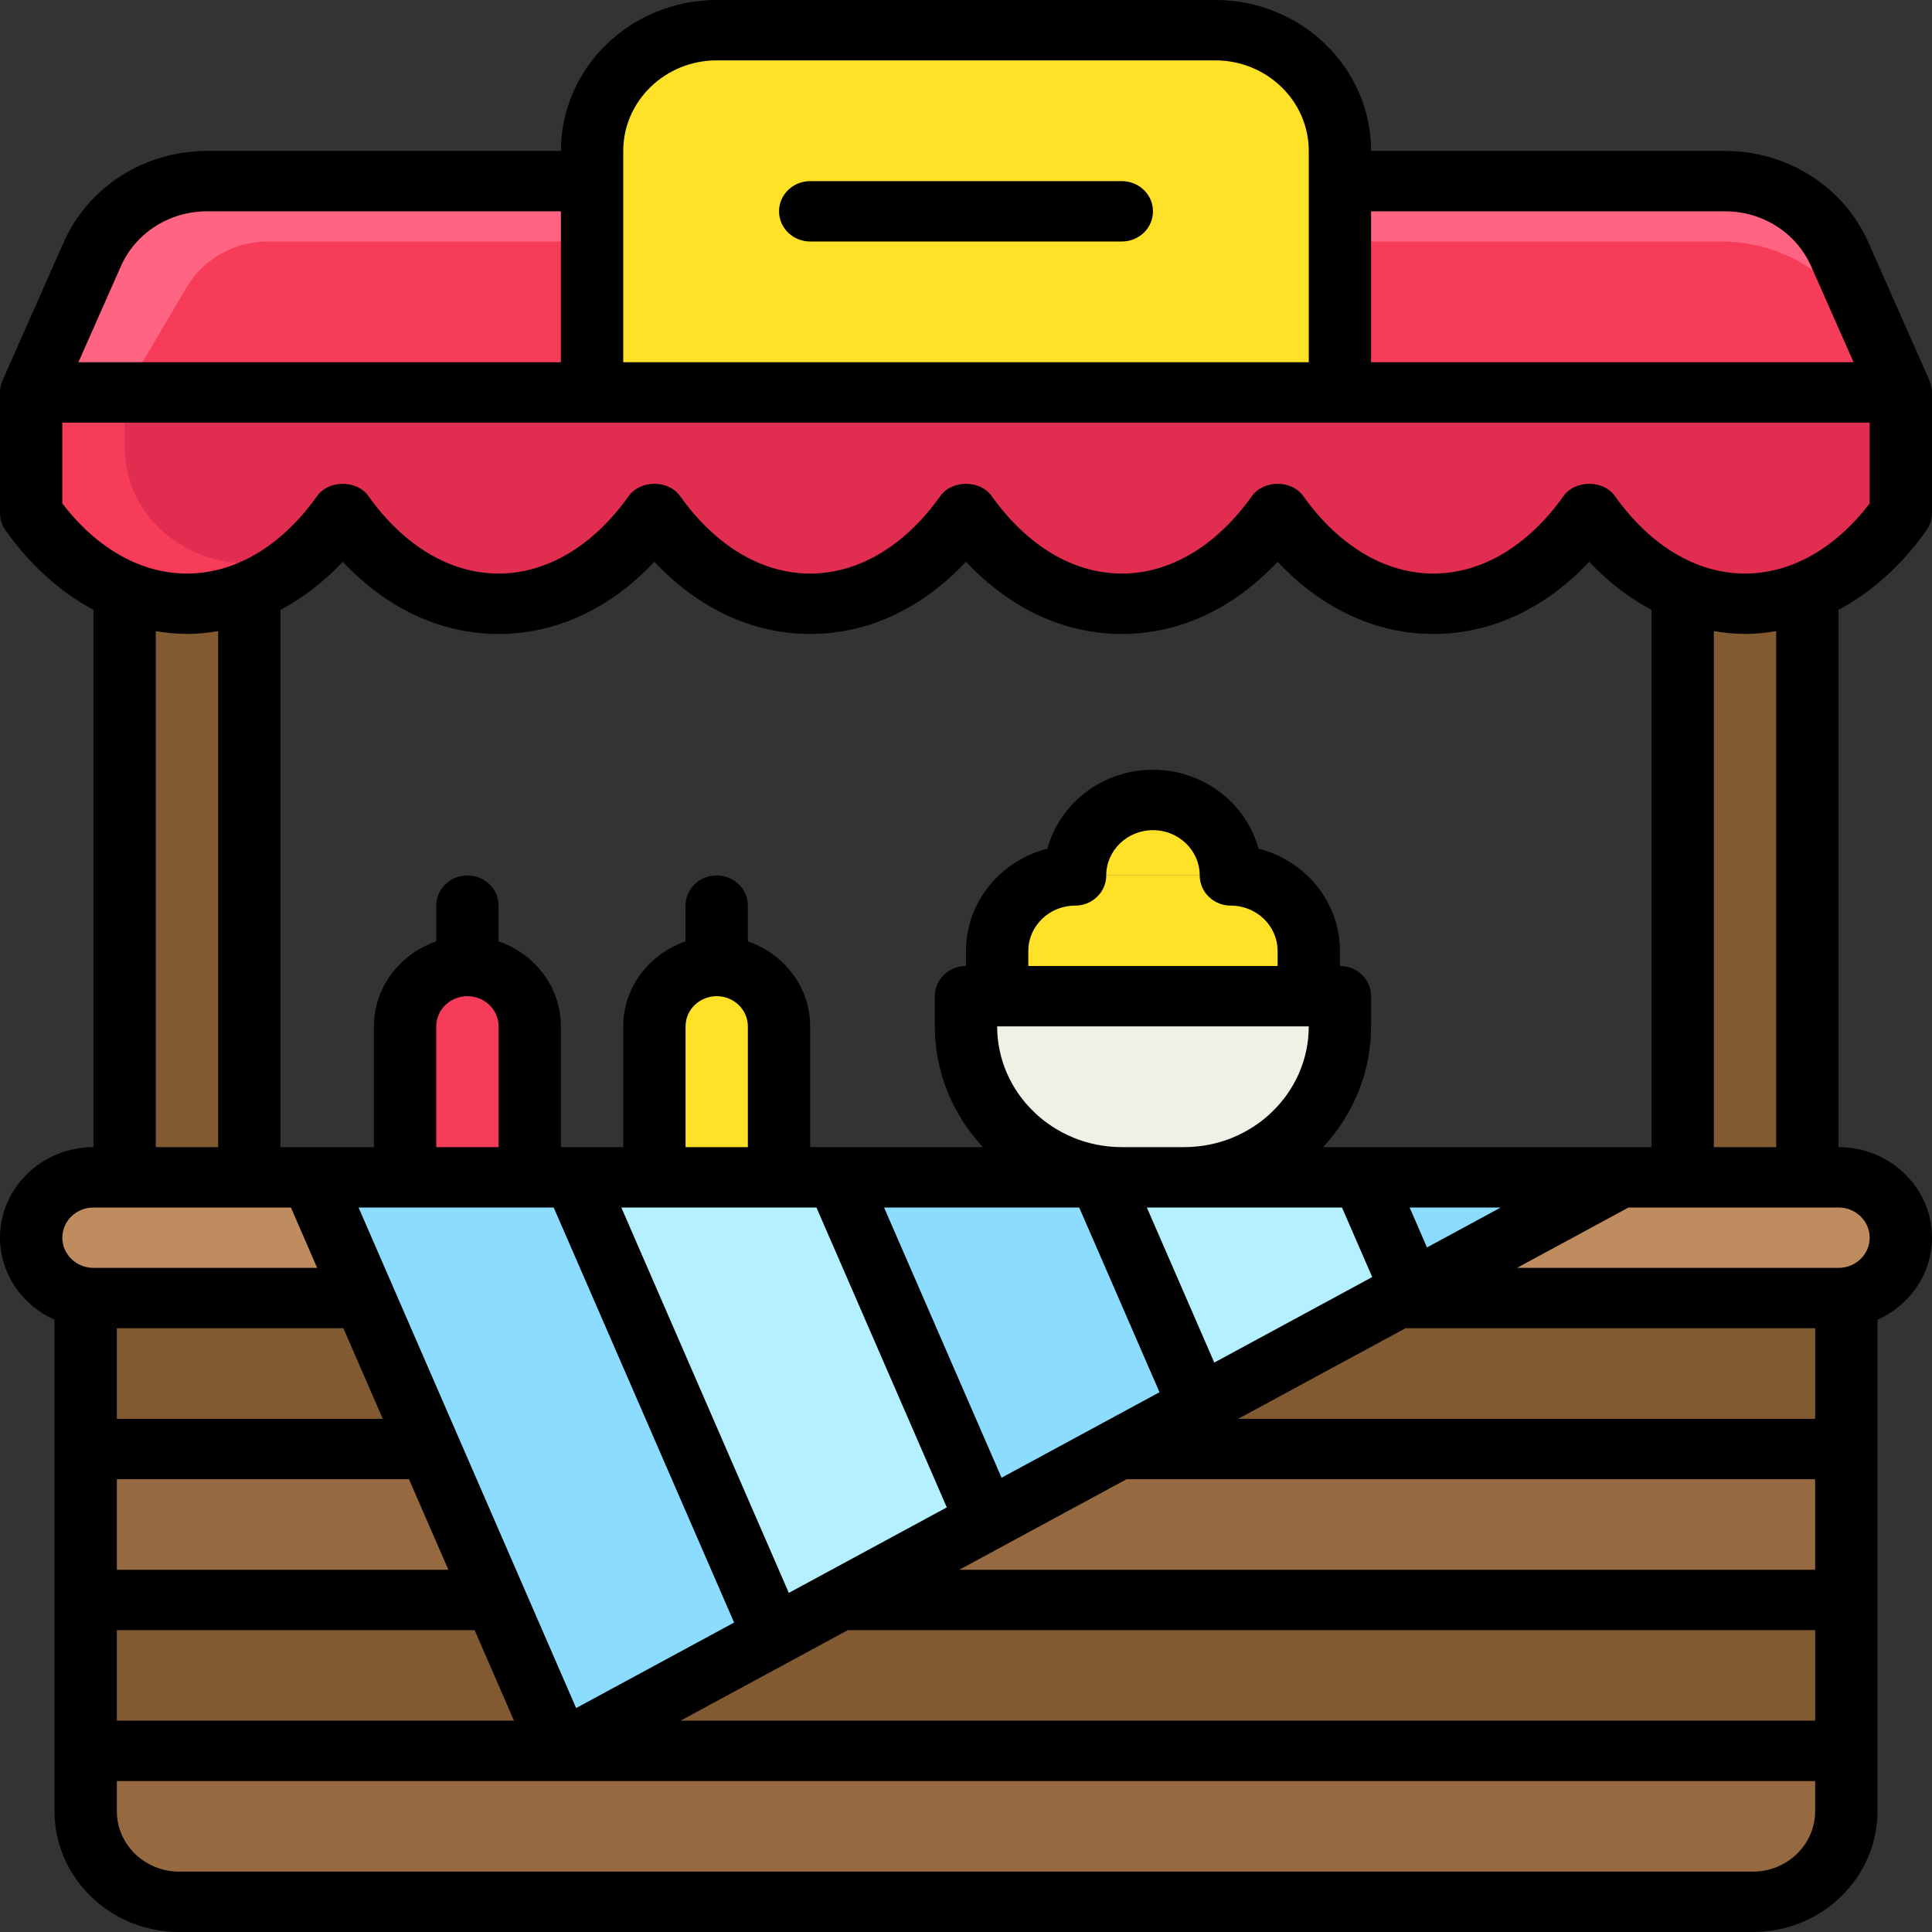
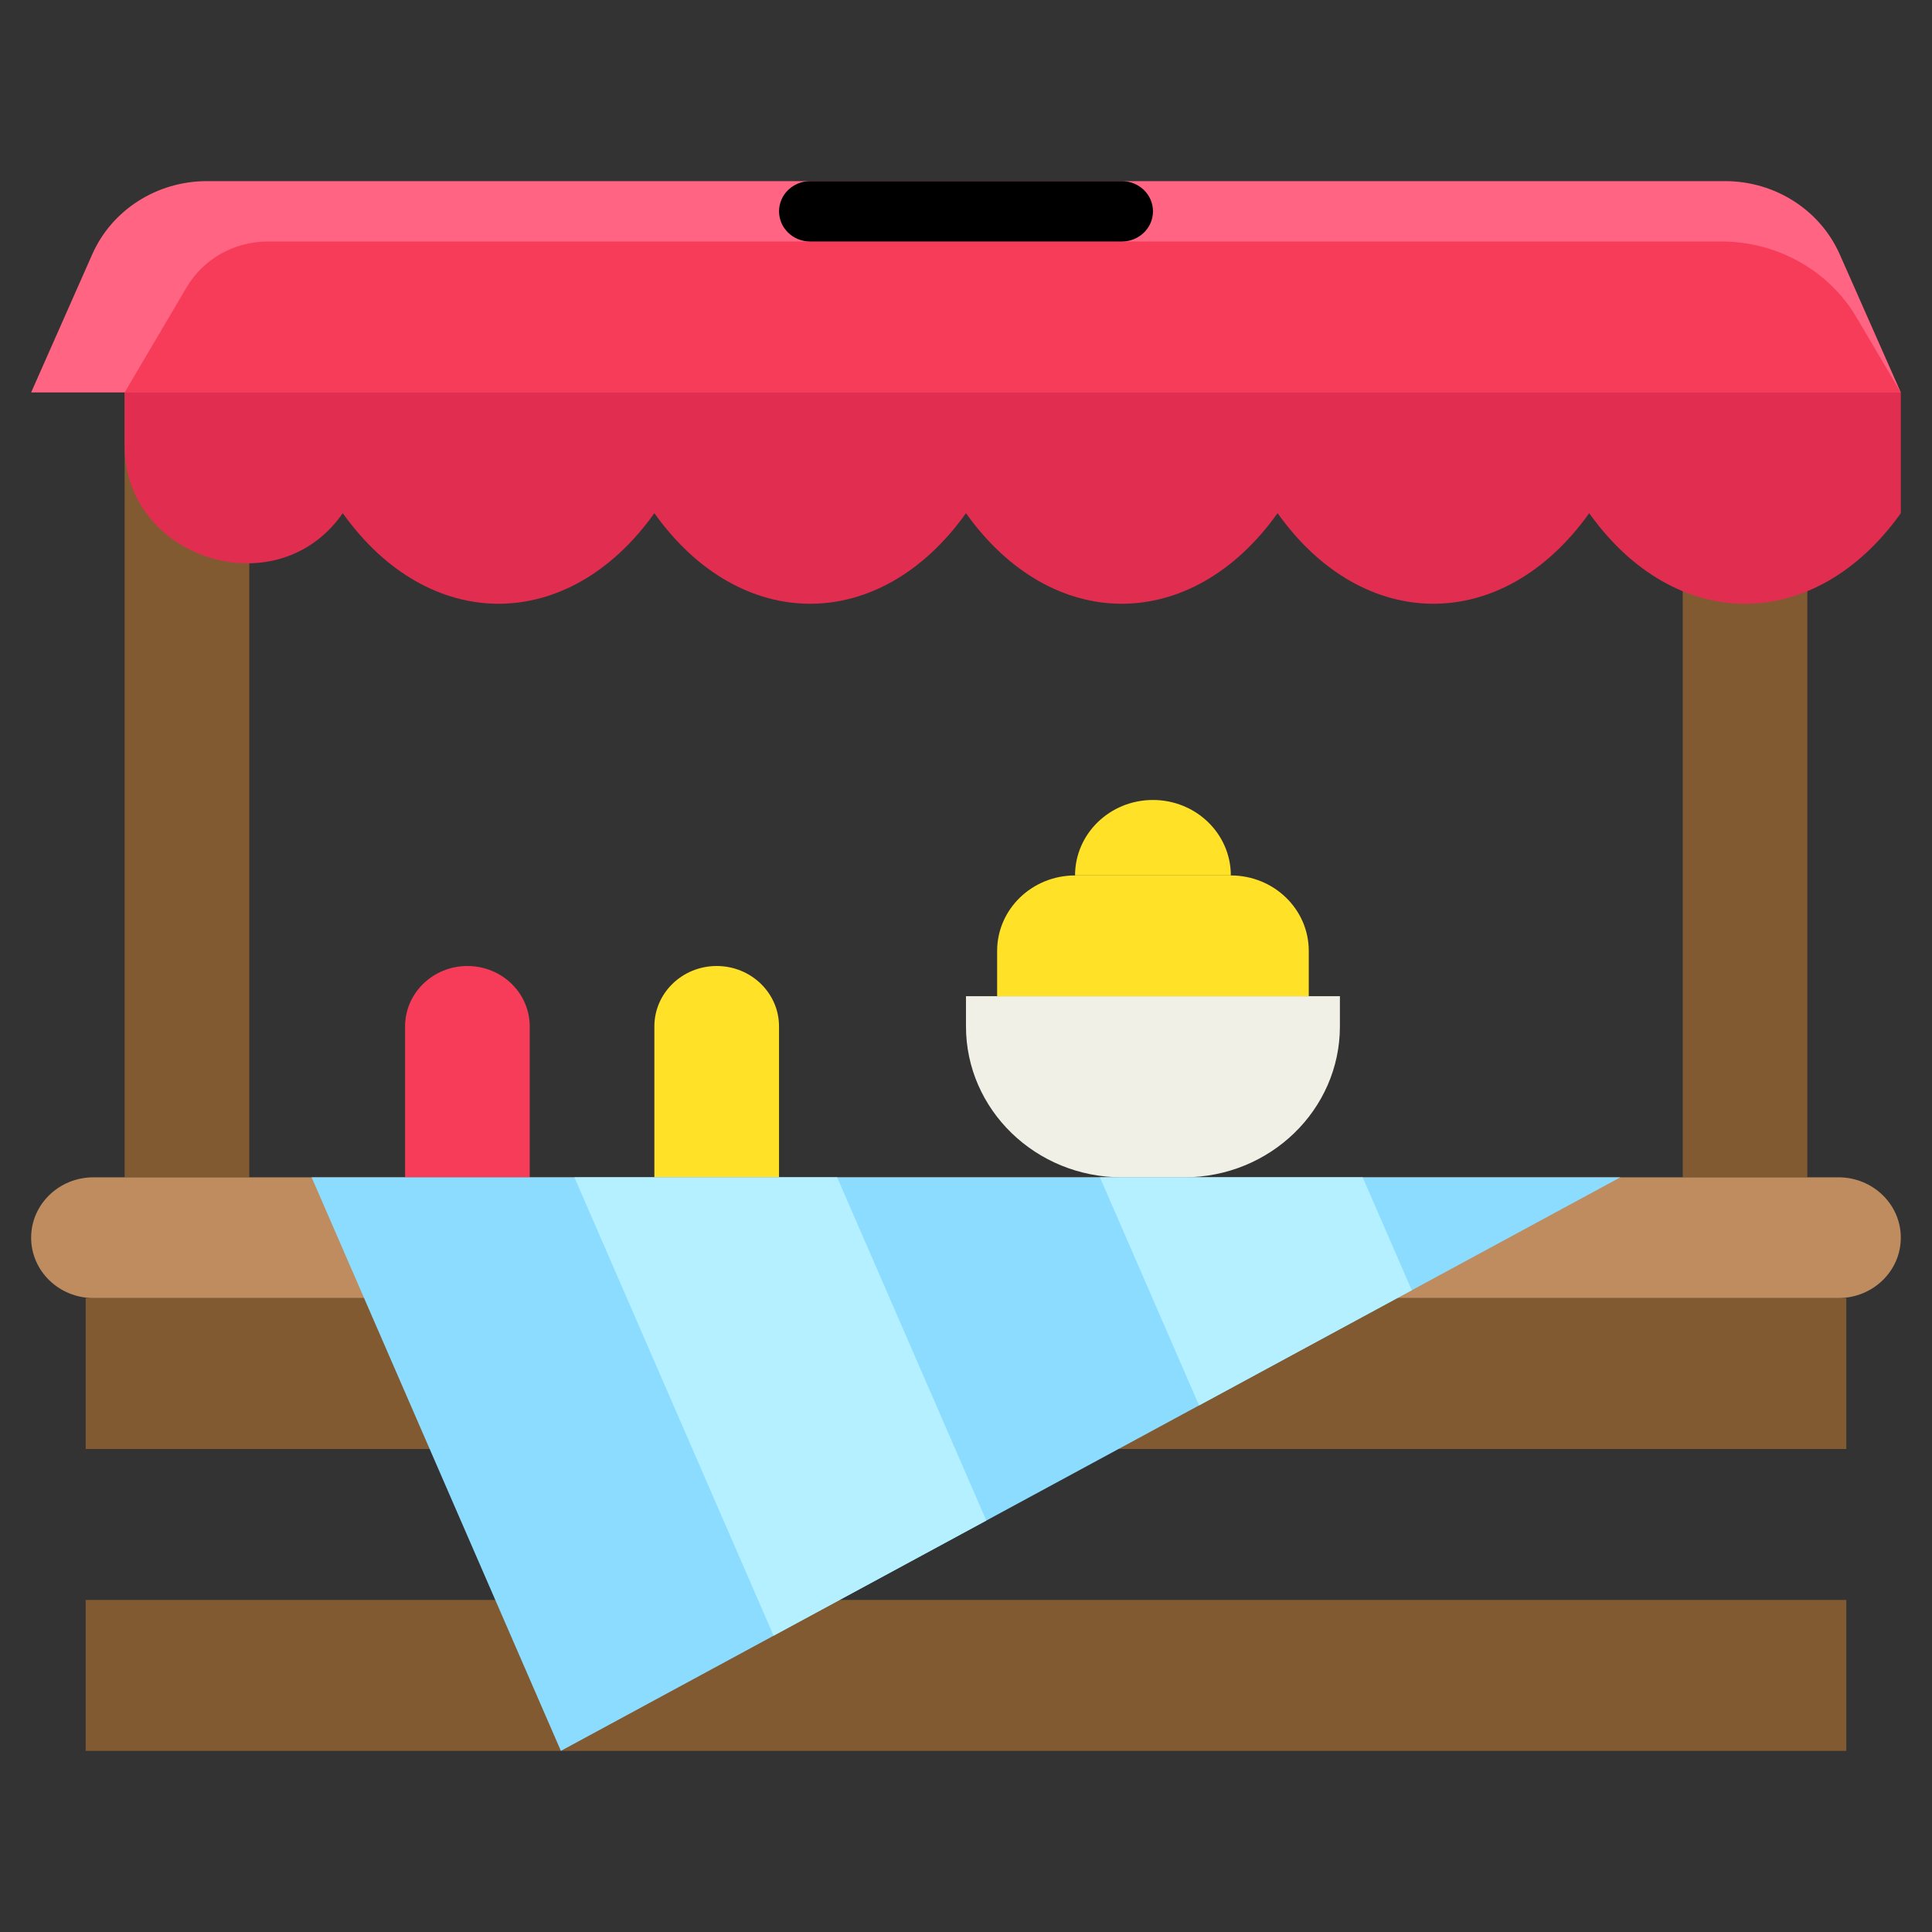
<svg xmlns="http://www.w3.org/2000/svg" width="77" height="77" viewBox="0 0 77 77" fill="none">
  <rect x="0" y="0" width="77" height="77" fill="#333333" stroke="none" />
  <path d="M4.967 15.641H9.935V46.922H4.967V15.641Z" fill="#825A32" />
  <path d="M72.031 46.922H67.064V15.641H72.031V46.922Z" fill="#825A32" />
-   <path d="M3.415 51.734H73.584V72.188C73.584 74.18 71.915 75.797 69.859 75.797H7.141C5.084 75.797 3.415 74.18 3.415 72.188V51.734Z" fill="#966941" />
  <path d="M3.415 63.766H73.584V69.781H3.415V63.766Z" fill="#825A32" />
  <path d="M3.415 51.734H73.584V57.75H3.415V51.734Z" fill="#825A32" />
  <path d="M8.243 7.219H68.755C70.742 7.219 72.538 8.367 73.322 10.135L75.757 15.641H1.241L3.677 10.135C4.459 8.365 6.255 7.219 8.243 7.219Z" fill="#FF6482" />
  <path d="M7.442 11.444L4.967 15.641H75.757L73.996 12.656C72.891 10.781 70.833 9.625 68.605 9.625H10.677C9.34 9.625 8.105 10.319 7.442 11.444Z" fill="#F73C5A" />
  <path d="M73.273 46.922H3.725C2.353 46.922 1.241 47.999 1.241 49.328C1.241 50.657 2.353 51.734 3.725 51.734H73.273C74.645 51.734 75.757 50.657 75.757 49.328C75.757 47.999 74.645 46.922 73.273 46.922Z" fill="#BE8C5F" />
  <path d="M18.628 38.5C20 38.5 21.112 39.578 21.112 40.906V46.922H16.145V40.906C16.145 39.578 17.257 38.5 18.628 38.5Z" fill="#F73C5A" />
  <path d="M28.564 38.5C29.935 38.5 31.048 39.578 31.048 40.906V46.922H26.08V40.906C26.08 39.578 27.193 38.5 28.564 38.5Z" fill="#FFE128" />
-   <path d="M75.757 20.453C72.328 25.266 66.767 25.266 63.338 20.453C59.909 25.266 54.348 25.266 50.919 20.453C47.49 25.266 41.928 25.266 38.499 20.453C35.07 25.266 29.509 25.266 26.08 20.453C22.651 25.266 17.09 25.266 13.661 20.453C10.232 25.266 4.67 25.266 1.241 20.453V15.641H75.757V20.453Z" fill="#F73C5A" />
  <path d="M4.967 15.641V17.771C4.967 22.231 10.934 24.195 13.59 20.552C13.613 20.519 13.637 20.487 13.66 20.453C17.089 25.266 22.651 25.266 26.08 20.453C29.509 25.266 35.07 25.266 38.499 20.453C41.928 25.266 47.489 25.266 50.918 20.453C54.347 25.266 59.909 25.266 63.338 20.453C66.767 25.266 72.328 25.266 75.757 20.453V15.641H4.967Z" fill="#E12D50" />
-   <path d="M28.563 1.203H48.434C51.177 1.203 53.402 3.359 53.402 6.016V15.641H23.596V6.016C23.596 3.359 25.821 1.203 28.563 1.203Z" fill="#FFE128" />
  <path d="M38.499 39.703H53.402V40.906C53.402 44.227 50.62 46.922 47.193 46.922H44.709C41.281 46.922 38.499 44.227 38.499 40.906V39.703Z" fill="#F0F0E6" />
  <path d="M42.846 34.891C41.131 34.891 39.741 36.237 39.741 37.898V39.703H52.161V37.898C52.161 36.237 50.771 34.891 49.056 34.891" fill="#FFE128" />
  <path d="M49.055 34.891C49.055 33.229 47.666 31.883 45.95 31.883C44.235 31.883 42.846 33.229 42.846 34.891" fill="#FFE128" />
  <path d="M12.419 46.922H64.58L22.354 69.781L12.419 46.922Z" fill="#8CDCFF" />
  <path d="M22.892 46.922L30.831 65.191L39.31 60.601L33.364 46.922H22.892Z" fill="#B4F0FF" />
  <path d="M54.309 46.922H43.837L47.788 56.013L56.266 51.423L54.309 46.922Z" fill="#B4F0FF" />
-   <path d="M76.78 21.137C76.923 20.936 77 20.697 77 20.453V15.641C77 15.477 76.966 15.316 76.899 15.167L74.464 9.66C73.484 7.446 71.242 6.016 68.756 6.016H54.645C54.645 2.699 51.859 0 48.435 0H28.564C25.14 0 22.355 2.699 22.355 6.016H8.244C5.758 6.016 3.516 7.446 2.536 9.661L0.101 15.167C0.034 15.316 0 15.477 0 15.641V20.453C0 20.697 0.077 20.936 0.22 21.137C1.223 22.544 2.418 23.607 3.726 24.305V45.719C1.672 45.719 0 47.338 0 49.328C0 50.78 0.894 52.027 2.173 52.599V72.188C2.173 74.842 4.401 77 7.141 77H69.859C72.599 77 74.827 74.842 74.827 72.188V52.599C76.106 52.027 77 50.78 77 49.328C77 47.338 75.328 45.719 73.274 45.719V24.305C74.583 23.607 75.777 22.544 76.78 21.137ZM54.645 8.422H68.756C70.248 8.422 71.593 9.281 72.181 10.608L73.875 14.438H54.645V8.422ZM24.839 6.016C24.839 4.026 26.51 2.406 28.564 2.406H48.435C50.49 2.406 52.161 4.026 52.161 6.016V14.438H24.839V6.016ZM4.819 10.609C5.407 9.281 6.752 8.422 8.244 8.422H22.355V14.438H3.125L4.819 10.609ZM2.484 49.328C2.484 48.664 3.04 48.125 3.726 48.125H11.595L12.64 50.531H3.726C3.04 50.531 2.484 49.992 2.484 49.328ZM6.21 45.719V25.154C6.618 25.22 7.032 25.266 7.452 25.266C7.871 25.266 8.285 25.22 8.694 25.154V45.719H6.21ZM52.733 45.719C53.917 44.44 54.645 42.757 54.645 40.906V39.703C54.645 39.038 54.09 38.5 53.403 38.5V37.898C53.403 35.945 52.023 34.297 50.158 33.824C49.669 32.016 47.968 30.68 45.952 30.68C43.935 30.68 42.234 32.016 41.745 33.824C39.88 34.297 38.5 35.945 38.5 37.898V38.5C37.813 38.5 37.258 39.038 37.258 39.703V40.906C37.258 42.757 37.986 44.44 39.171 45.719H32.29V40.906C32.29 39.34 31.248 38.016 29.806 37.518V36.094C29.806 35.428 29.251 34.891 28.564 34.891C27.878 34.891 27.323 35.428 27.323 36.094V37.518C25.881 38.016 24.839 39.34 24.839 40.906V45.719H22.355V40.906C22.355 39.34 21.313 38.016 19.871 37.518V36.094C19.871 35.428 19.316 34.891 18.629 34.891C17.942 34.891 17.387 35.428 17.387 36.094V37.518C15.945 38.016 14.903 39.34 14.903 40.906V45.719H11.177V24.307C12.065 23.833 12.904 23.196 13.661 22.389C15.415 24.256 17.575 25.267 19.871 25.267C22.167 25.267 24.327 24.256 26.081 22.389C27.834 24.256 29.994 25.267 32.29 25.267C34.587 25.267 36.746 24.256 38.5 22.389C40.254 24.256 42.413 25.267 44.71 25.267C47.006 25.267 49.166 24.256 50.919 22.389C52.673 24.256 54.833 25.267 57.129 25.267C59.425 25.267 61.585 24.256 63.339 22.389C64.096 23.196 64.935 23.833 65.823 24.307V45.719H52.733ZM59.813 48.125L56.873 49.717L56.181 48.125H59.813ZM16.3 58.953L17.869 62.562H4.657V58.953H16.3ZM4.657 56.547V52.938H13.686L15.255 56.547H4.657ZM18.916 64.969L20.485 68.578H4.657V64.969H18.916ZM14.29 48.125H22.068L29.258 64.667L22.962 68.075L14.291 48.125H14.29ZM17.387 45.719V40.906C17.387 40.242 17.944 39.703 18.629 39.703C19.315 39.703 19.871 40.242 19.871 40.906V45.719H17.387ZM24.763 48.125H32.54L37.735 60.077L31.438 63.485L24.763 48.125ZM27.323 45.719V40.906C27.323 40.242 27.879 39.703 28.564 39.703C29.25 39.703 29.806 40.242 29.806 40.906V45.719H27.323ZM35.235 48.125H43.012L46.212 55.487L39.917 58.895L35.235 48.125ZM52.161 40.906C52.161 43.56 49.933 45.719 47.194 45.719H44.71C41.97 45.719 39.742 43.56 39.742 40.906H52.161ZM40.984 38.5V37.898C40.984 36.904 41.82 36.094 42.847 36.094C43.534 36.094 44.089 35.556 44.089 34.891C44.089 33.896 44.925 33.086 45.952 33.086C46.979 33.086 47.815 33.896 47.815 34.891C47.815 35.556 48.37 36.094 49.056 36.094C50.084 36.094 50.919 36.904 50.919 37.898V38.5H40.984ZM45.708 48.125H53.485L54.69 50.897L48.395 54.306L45.708 48.125ZM72.343 72.188C72.343 73.514 71.229 74.594 69.859 74.594H7.141C5.771 74.594 4.657 73.514 4.657 72.188V70.984H72.343V72.188ZM72.343 68.578H27.123L33.791 64.969H72.344L72.343 68.578ZM72.343 62.562H38.234L44.902 58.953H72.343V62.562ZM72.343 56.547H49.347L56.015 52.938H72.343V56.547ZM74.516 49.328C74.516 49.992 73.96 50.531 73.274 50.531H60.46L64.905 48.125H73.274C73.96 48.125 74.516 48.664 74.516 49.328ZM68.306 45.719V25.154C68.715 25.22 69.129 25.266 69.548 25.266C69.968 25.266 70.382 25.221 70.79 25.154V45.719H68.306ZM69.548 22.859C67.623 22.859 65.782 21.762 64.361 19.77C63.895 19.119 62.782 19.119 62.317 19.77C60.896 21.762 59.054 22.859 57.129 22.859C55.204 22.859 53.362 21.762 51.941 19.77C51.476 19.119 50.363 19.119 49.897 19.77C48.477 21.762 46.635 22.859 44.71 22.859C42.785 22.859 40.943 21.762 39.522 19.77C39.056 19.119 37.944 19.119 37.478 19.77C36.057 21.762 34.215 22.859 32.29 22.859C30.365 22.859 28.523 21.762 27.103 19.77C26.637 19.119 25.524 19.119 25.058 19.77C23.638 21.762 21.796 22.859 19.871 22.859C17.946 22.859 16.104 21.762 14.683 19.77C14.218 19.119 13.105 19.119 12.639 19.77C11.218 21.762 9.377 22.859 7.452 22.859C5.623 22.859 3.871 21.872 2.484 20.067V16.844H74.516V20.067C73.129 21.872 71.376 22.859 69.548 22.859Z" fill="black" />
  <path d="M44.71 7.219H32.291C31.604 7.219 31.049 7.757 31.049 8.422C31.049 9.087 31.604 9.625 32.291 9.625H44.71C45.397 9.625 45.952 9.087 45.952 8.422C45.952 7.757 45.397 7.219 44.71 7.219Z" fill="black" />
</svg>